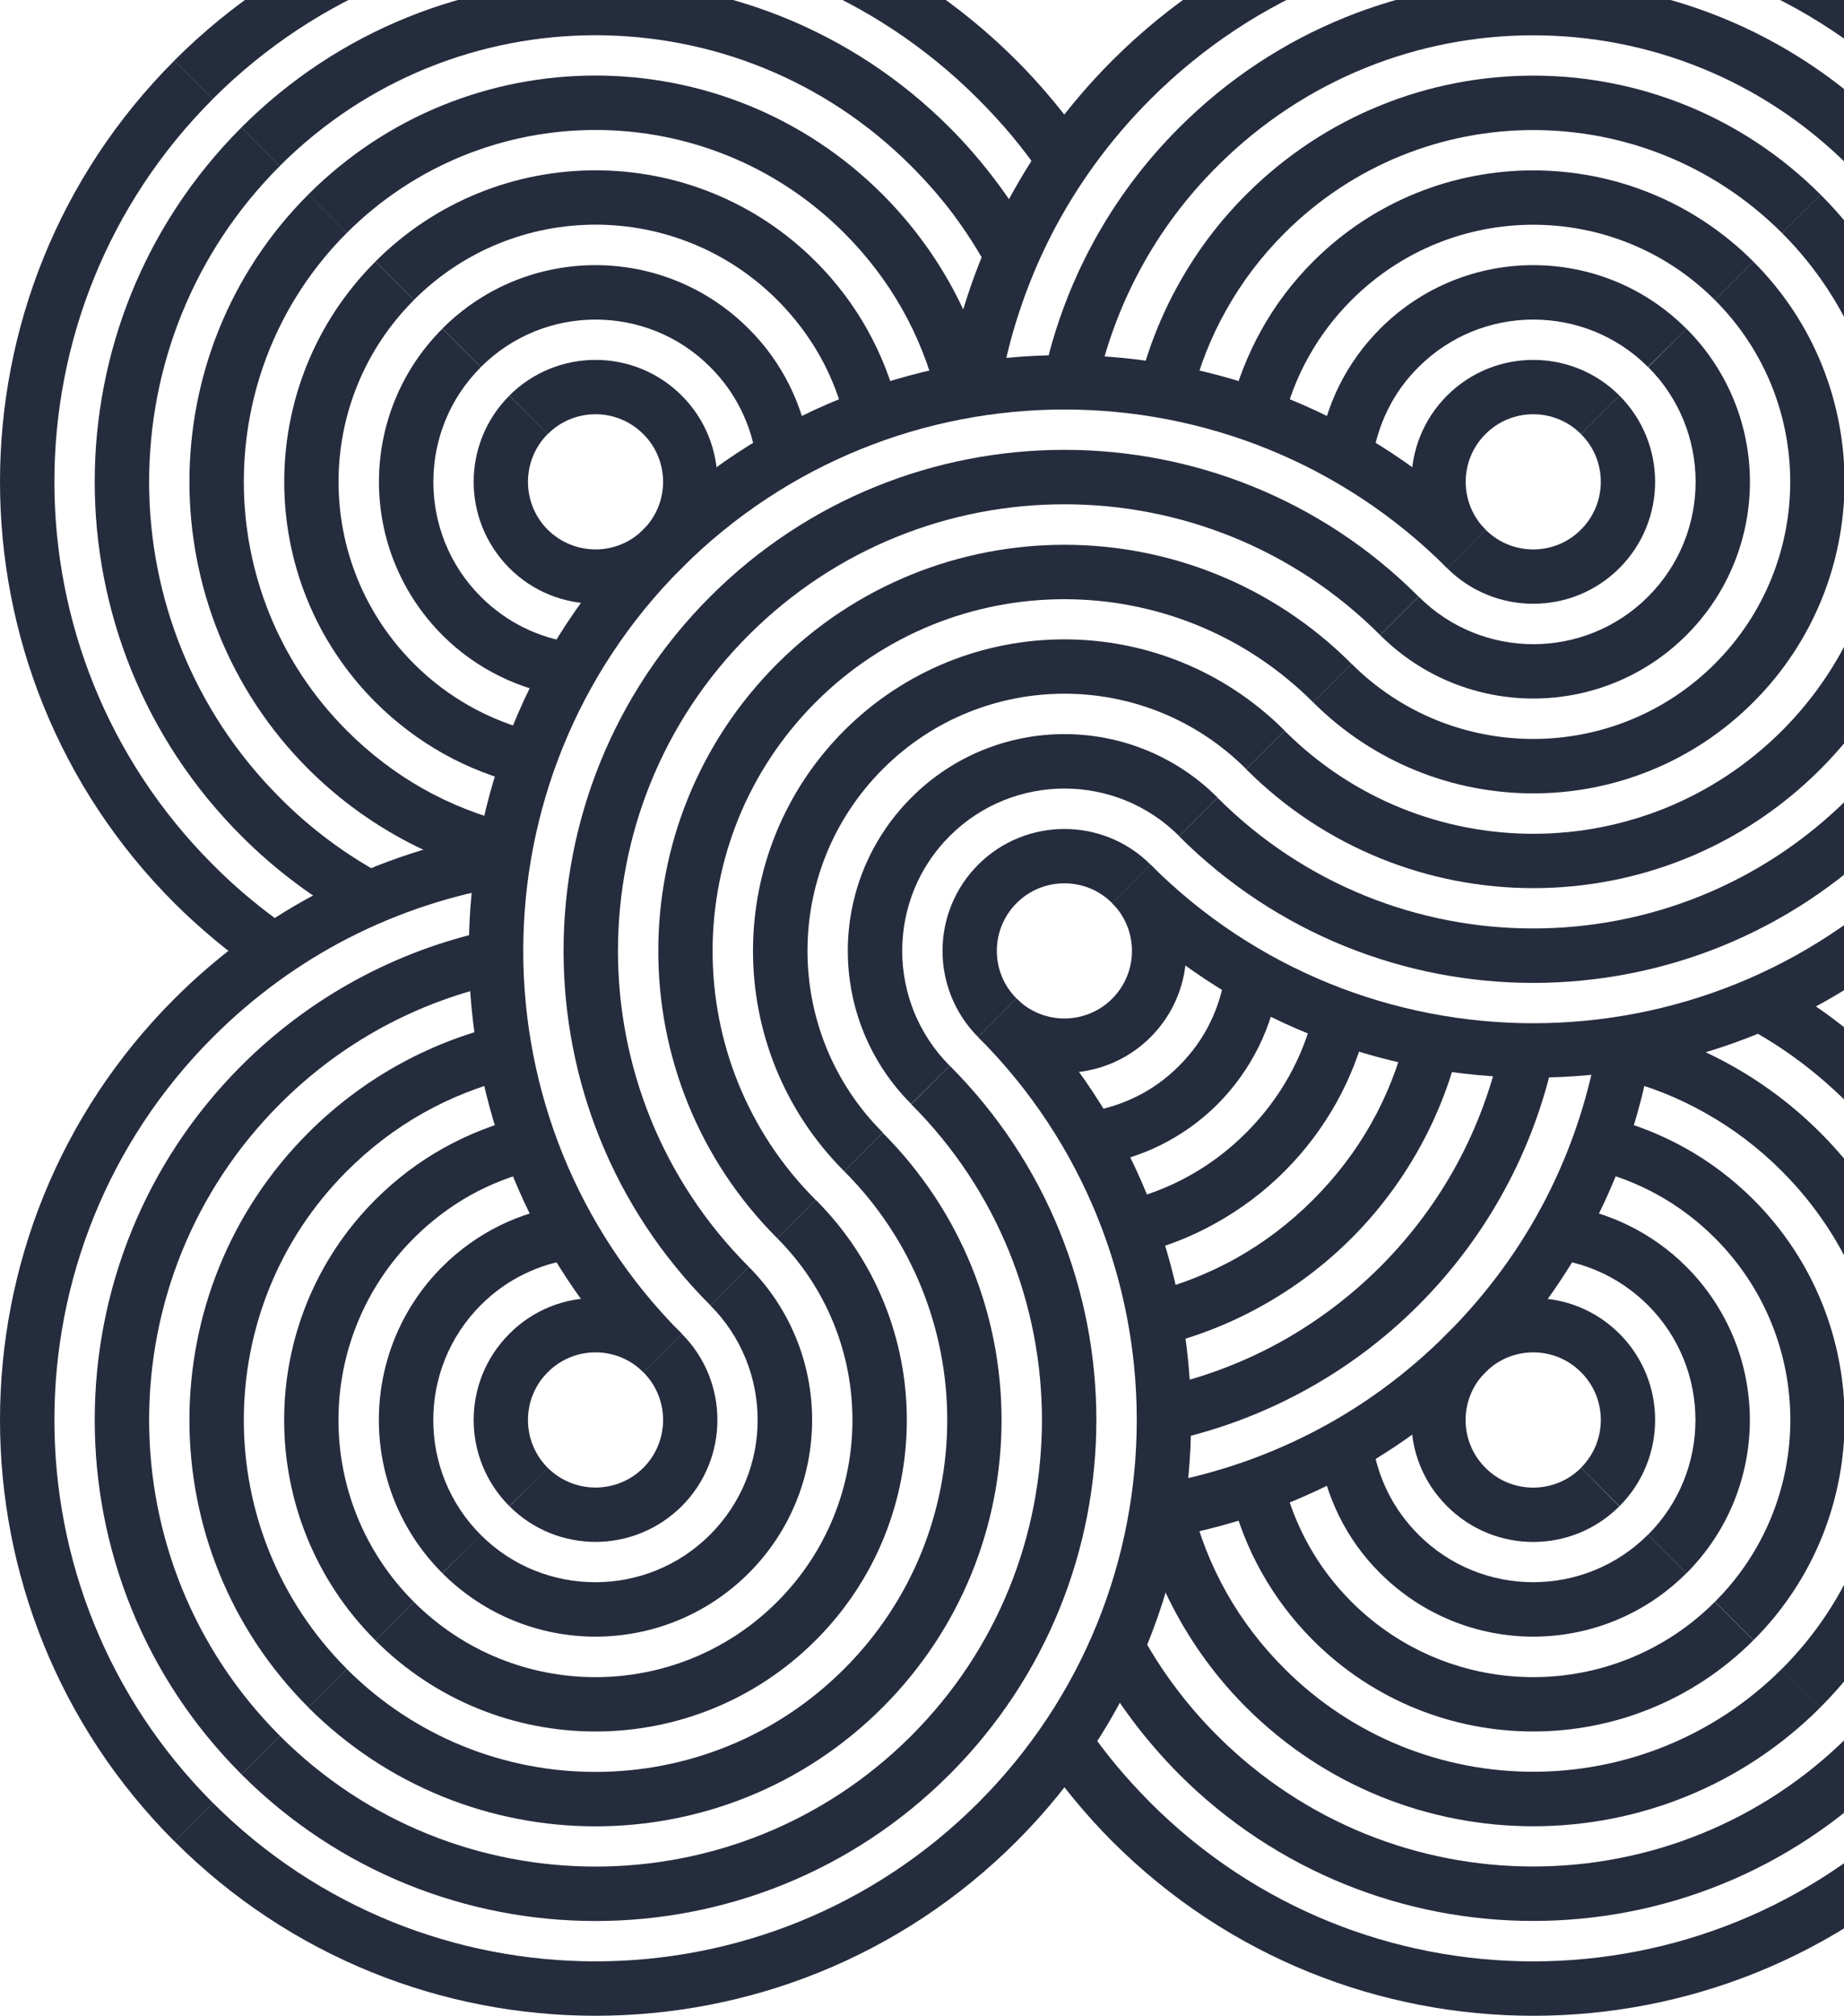
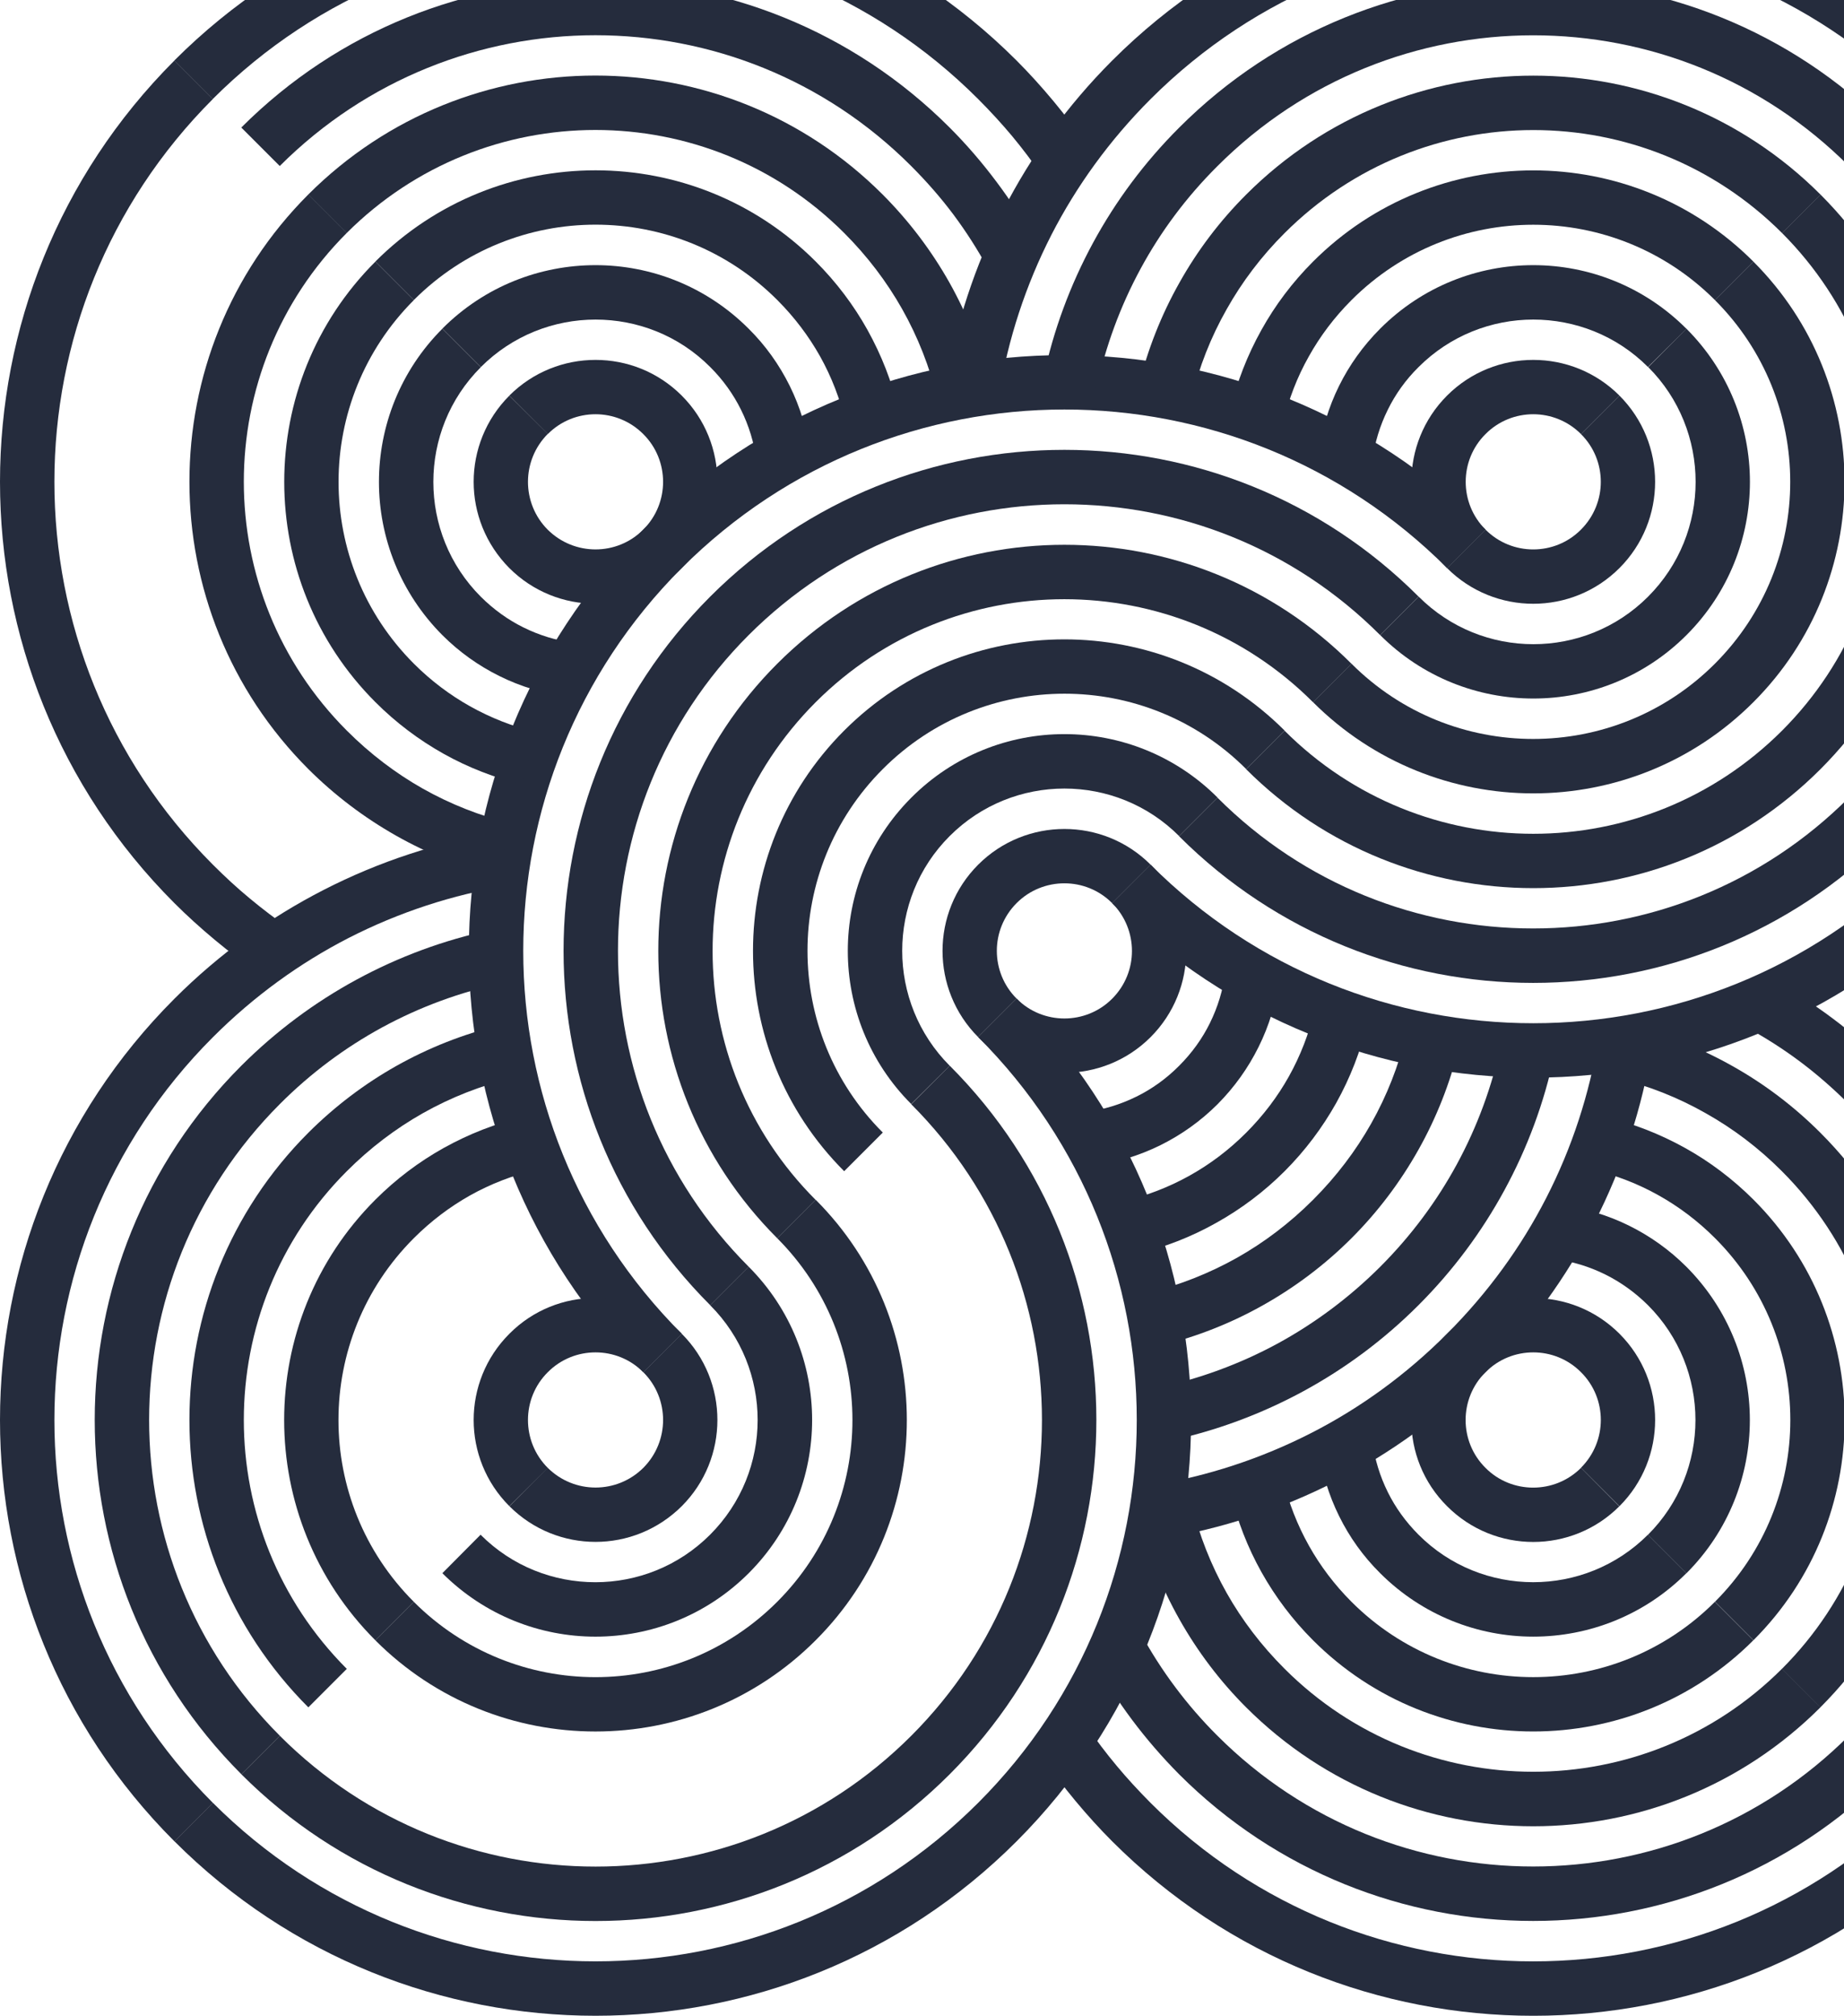
<svg xmlns="http://www.w3.org/2000/svg" width="259" height="283" viewBox="0 0 259 283" fill="none">
  <path d="M274.507 8.499C290.843 24.823 299.005 46.24 299.005 67.648C299.005 89.054 290.831 110.46 274.507 126.798C258.182 143.122 236.766 151.296 215.357 151.296C193.951 151.296 172.545 143.122 156.208 126.798L161.609 121.396C176.452 136.239 195.905 143.656 215.357 143.656C234.809 143.656 254.26 136.24 269.105 121.396C283.948 106.553 291.365 87.101 291.365 67.648C291.365 48.197 283.937 28.746 269.105 13.9L274.507 8.499Z" fill="#252c3d" />
  <path d="M265.088 17.905C278.818 31.634 285.689 49.641 285.689 67.648C285.689 85.643 278.819 103.66 265.088 117.392C251.359 131.121 233.352 137.993 215.345 137.993C197.35 137.993 179.345 131.122 165.601 117.392L171.003 111.99C183.252 124.239 199.293 130.351 215.345 130.351C231.385 130.351 247.437 124.227 259.674 111.99C271.923 99.741 278.047 83.7 278.047 67.648C278.047 51.597 271.923 35.556 259.686 23.306L265.088 17.905Z" fill="#252c3d" />
  <path d="M255.695 27.311C266.83 38.446 272.398 53.042 272.398 67.648C272.398 82.243 266.83 96.838 255.695 107.986C244.559 119.121 229.963 124.689 215.357 124.689C200.763 124.689 186.167 119.121 175.02 107.986L180.422 102.584C190.064 112.226 202.716 117.06 215.357 117.06C227.998 117.06 240.638 112.227 250.293 102.584C259.935 92.941 264.757 80.289 264.757 67.648C264.757 55.007 259.935 42.368 250.293 32.713L255.695 27.311Z" fill="#252c3d" />
  <path d="M246.271 36.729C254.812 45.27 259.077 56.465 259.077 67.648C259.077 78.843 254.812 90.037 246.271 98.58C237.731 107.12 226.536 111.386 215.352 111.386C204.157 111.386 192.963 107.109 184.421 98.58L189.823 93.178C196.871 100.227 206.111 103.745 215.352 103.745C224.593 103.745 233.832 100.215 240.869 93.178C247.918 86.129 251.448 76.89 251.448 67.648C251.448 58.408 247.918 49.168 240.869 42.131L246.271 36.729Z" fill="#252c3d" />
  <path d="M236.855 46.135C242.802 52.082 245.787 59.877 245.787 67.648C245.787 75.431 242.814 83.226 236.879 89.161C230.944 95.096 223.149 98.07 215.366 98.07C207.583 98.07 199.788 95.096 193.853 89.161L199.255 83.759C203.708 88.213 209.538 90.441 215.366 90.441C221.194 90.441 227.035 88.214 231.477 83.772C235.931 79.318 238.158 73.489 238.158 67.649C238.158 61.809 235.932 55.968 231.501 51.538L236.868 46.136L236.855 46.135Z" fill="#252c3d" />
  <path d="M227.459 55.541C230.8 58.882 232.47 63.265 232.47 67.648C232.47 72.031 230.8 76.415 227.459 79.755C224.119 83.096 219.735 84.766 215.352 84.766C210.969 84.766 206.586 83.096 203.245 79.755L208.647 74.353C210.496 76.213 212.924 77.137 215.352 77.137C217.781 77.137 220.209 76.213 222.057 74.353C223.906 72.505 224.841 70.077 224.841 67.648C224.841 65.22 223.917 62.791 222.057 60.943L227.459 55.541Z" fill="#252c3d" />
  <path d="M90.35 192.65C74.026 176.314 65.852 154.909 65.852 133.501C65.852 112.095 74.026 90.689 90.35 74.351C106.686 58.026 128.092 49.853 149.5 49.853C170.906 49.853 192.312 58.027 208.65 74.351L203.248 79.753C188.405 64.91 168.952 57.493 149.5 57.493C130.049 57.493 110.598 64.921 95.752 79.753C80.909 94.596 73.493 114.048 73.493 133.501C73.493 152.952 80.92 172.403 95.752 187.248L90.35 192.65Z" fill="#252c3d" />
  <path d="M99.756 183.244C86.027 169.515 79.155 151.508 79.155 133.501C79.155 115.493 86.026 97.488 99.756 83.757C113.486 70.027 131.493 63.156 149.5 63.156C167.507 63.156 185.512 70.026 199.244 83.757L193.842 89.159C181.604 76.91 165.551 70.797 149.5 70.797C133.449 70.797 117.407 76.921 105.158 89.159C92.909 101.396 86.797 117.449 86.797 133.501C86.797 149.552 92.921 165.593 105.158 177.842L99.756 183.244Z" fill="#252c3d" />
  <path d="M109.162 173.838C98.027 162.703 92.46 148.107 92.46 133.513C92.46 118.919 98.027 104.323 109.162 93.188C120.298 82.052 134.904 76.485 149.5 76.485C164.096 76.485 178.69 82.052 189.825 93.188L184.423 98.59C174.781 88.947 162.129 84.125 149.488 84.125C136.847 84.125 124.207 88.947 114.564 98.59C104.922 108.244 100.088 120.884 100.088 133.525C100.088 146.166 104.91 158.806 114.553 168.449L109.151 173.851L109.162 173.838Z" fill="#252c3d" />
  <path d="M118.568 164.432C110.028 155.891 105.763 144.696 105.763 133.501C105.763 122.305 110.039 111.112 118.568 102.569C127.109 94.028 138.304 89.763 149.5 89.763C160.696 89.763 171.889 94.04 180.432 102.569L175.03 107.971C167.981 100.922 158.741 97.392 149.512 97.392C140.272 97.392 131.032 100.922 123.995 107.971C116.947 115.02 113.416 124.259 113.416 133.488C113.416 142.729 116.947 151.968 123.995 159.005L118.568 164.432Z" fill="#252c3d" />
  <path d="M127.987 155.001C122.052 149.066 119.078 141.283 119.078 133.5C119.078 125.717 122.052 117.945 127.987 111.998C133.922 106.04 141.717 103.066 149.5 103.066C157.282 103.066 165.078 106.04 171.013 111.975L165.611 117.377C161.169 112.923 155.328 110.708 149.5 110.708C143.672 110.708 137.831 112.935 133.389 117.377C128.935 121.819 126.72 127.66 126.72 133.488C126.72 139.328 128.947 145.169 133.389 149.623L127.987 154.989V155.001Z" fill="#252c3d" />
  <path d="M137.393 145.608C134.053 142.267 132.383 137.872 132.383 133.501C132.383 129.118 134.053 124.734 137.393 121.393C140.733 118.053 145.129 116.383 149.5 116.383C153.883 116.383 158.267 118.053 161.607 121.393L156.205 126.795C154.357 124.935 151.928 124.012 149.5 124.012C147.072 124.012 144.643 124.935 142.795 126.784C140.935 128.644 140.011 131.072 140.011 133.489C140.011 135.917 140.935 138.346 142.783 140.194L137.381 145.596L137.393 145.608Z" fill="#252c3d" />
  <path d="M132.821 54.118C134.207 45.636 136.908 37.309 140.924 29.478C144.809 21.896 149.915 14.801 156.206 8.51C172.541 -7.826 193.947 -15.988 215.355 -15.988C236.761 -15.988 258.167 -7.814 274.505 8.51L269.103 13.912C254.26 -0.931 234.808 -8.347 215.355 -8.347C195.904 -8.347 176.453 -0.92 161.607 13.912C155.839 19.681 151.195 26.125 147.688 32.949C144.051 40.057 141.588 47.615 140.332 55.351L132.821 54.13L132.821 54.118Z" fill="#252c3d" />
  <path d="M146.575 52.898C147.961 46.394 150.295 40.032 153.552 34.039C156.704 28.245 160.72 22.809 165.612 17.927C179.329 4.185 197.348 -2.685 215.343 -2.685C233.349 -2.685 251.355 4.185 265.086 17.916L259.685 23.318C247.435 11.069 231.394 4.956 215.343 4.956C199.291 4.956 183.24 11.08 171.001 23.318C166.618 27.677 163.029 32.522 160.232 37.675C157.342 42.994 155.268 48.657 154.025 54.485L146.561 52.898L146.575 52.898Z" fill="#252c3d" />
  <path d="M159.972 54.046C161.193 49.082 163.088 44.237 165.67 39.665C168.158 35.222 171.285 31.064 175.029 27.321C186.164 16.186 200.77 10.618 215.366 10.618C229.961 10.618 244.569 16.186 255.704 27.321L250.302 32.723C240.659 23.081 228.019 18.259 215.366 18.259C202.726 18.259 190.086 23.081 180.431 32.723C177.161 35.981 174.449 39.582 172.304 43.396C170.066 47.329 168.419 51.535 167.377 55.847L159.973 54.058L159.972 54.046Z" fill="#252c3d" />
  <path d="M172.815 57.495C173.727 53.657 175.184 49.889 177.174 46.324C179.093 42.865 181.522 39.631 184.424 36.728C192.965 28.188 204.16 23.922 215.356 23.922C226.552 23.922 237.745 28.187 246.275 36.728L240.873 42.13C233.824 35.081 224.585 31.551 215.356 31.551C206.115 31.551 196.876 35.081 189.826 42.13C187.409 44.547 185.407 47.212 183.831 50.043C182.196 52.934 181 56.049 180.242 59.259L172.815 57.495Z" fill="#252c3d" />
  <path d="M185.206 63.619C185.644 60.362 186.603 57.152 188.085 54.166C189.518 51.275 191.437 48.562 193.853 46.145C199.789 40.199 207.571 37.225 215.355 37.225C223.126 37.225 230.921 40.199 236.868 46.157L231.466 51.524C227.035 47.082 221.195 44.866 215.355 44.866C209.526 44.866 203.686 47.093 199.244 51.536C197.42 53.336 195.986 55.362 194.92 57.53C193.807 59.782 193.083 62.174 192.764 64.602L185.218 63.619L185.206 63.619Z" fill="#252c3d" />
  <path d="M203.248 79.753C199.907 76.412 198.237 72.029 198.237 67.646C198.237 63.263 199.907 58.879 203.248 55.539C206.588 52.198 210.972 50.528 215.355 50.528C219.738 50.528 224.121 52.198 227.462 55.539L222.06 60.941C220.212 59.092 217.783 58.157 215.355 58.157C212.926 58.157 210.498 59.081 208.65 60.941C206.79 62.789 205.866 65.217 205.866 67.646C205.866 70.074 206.79 72.502 208.65 74.351L203.248 79.753Z" fill="#252c3d" />
  <path d="M142.795 140.206C159.119 156.541 167.293 177.947 167.293 199.355C167.293 220.761 159.119 242.167 142.795 258.505C126.459 274.841 105.054 283.003 83.645 283.003C62.239 283.003 40.833 274.841 24.496 258.505L29.898 253.103C44.74 267.946 64.193 275.363 83.645 275.363C103.097 275.363 122.548 267.935 137.393 253.103C152.236 238.26 159.664 218.808 159.664 199.355C159.664 179.904 152.237 160.453 137.393 145.608L142.795 140.206Z" fill="#252c3d" />
  <path d="M133.389 149.612C147.118 163.354 153.99 181.348 153.99 199.355C153.99 217.35 147.119 235.355 133.389 249.099C119.659 262.828 101.653 269.7 83.645 269.7C65.651 269.7 47.633 262.829 33.902 249.099L39.304 243.697C51.553 255.946 67.594 262.058 83.645 262.058C99.697 262.058 115.748 255.934 127.987 243.697C140.236 231.448 146.348 215.407 146.348 199.355C146.348 183.315 140.224 167.263 127.987 155.026L133.389 149.624V149.612Z" fill="#252c3d" />
-   <path d="M123.97 159.03C135.106 170.166 140.673 184.762 140.673 199.368C140.673 213.962 135.106 228.558 123.97 239.705C112.835 250.841 98.239 256.408 83.633 256.408C69.038 256.408 54.443 250.841 43.295 239.705L48.697 234.303C58.34 243.946 70.992 248.768 83.633 248.768C96.274 248.768 108.923 243.946 118.568 234.303C128.211 224.661 133.045 212.009 133.045 199.368C133.045 186.727 128.223 174.077 118.568 164.432L123.97 159.03Z" fill="#252c3d" />
  <path d="M114.564 168.436C123.105 176.977 127.37 188.172 127.37 199.368C127.37 210.564 123.105 221.757 114.564 230.287C106.024 238.828 94.829 243.093 83.633 243.093C72.437 243.093 61.244 238.828 52.714 230.287L58.116 224.885C65.164 231.934 74.404 235.464 83.633 235.464C92.873 235.464 102.113 231.934 109.162 224.885C116.211 217.836 119.73 208.597 119.73 199.368C119.73 190.127 116.199 180.888 109.162 173.838L114.564 168.436Z" fill="#252c3d" />
  <path d="M105.158 177.842C111.093 183.789 114.067 191.572 114.067 199.355C114.067 207.138 111.093 214.933 105.158 220.868C99.211 226.803 91.429 229.777 83.633 229.777C75.862 229.777 68.079 226.803 62.132 220.868L67.499 215.466C71.941 219.92 77.782 222.136 83.622 222.136C89.45 222.136 95.291 219.909 99.733 215.466C104.187 211.013 106.415 205.183 106.415 199.355C106.415 193.527 104.188 187.686 99.745 183.244L105.147 177.842H105.158Z" fill="#252c3d" />
  <path d="M95.752 187.248C99.093 190.589 100.763 194.972 100.763 199.355C100.763 203.738 99.093 208.122 95.752 211.462C92.388 214.803 88.016 216.473 83.645 216.473C79.274 216.473 74.891 214.803 71.55 211.462L76.917 206.06C78.777 207.909 81.205 208.844 83.645 208.844C86.074 208.844 88.502 207.92 90.362 206.072C92.21 204.212 93.134 201.784 93.134 199.355C93.134 196.927 92.21 194.498 90.35 192.65L95.752 187.248Z" fill="#252c3d" />
  <path d="M71.339 124.344C63.603 125.599 56.045 128.064 48.937 131.7C42.113 135.207 35.681 139.839 29.901 145.619C15.058 160.462 7.641 179.914 7.641 199.367C7.641 218.818 15.068 238.269 29.901 253.114L24.499 258.516C8.163 242.192 0 220.775 0 199.367C0 177.961 8.163 156.555 24.499 140.217C30.801 133.915 37.885 128.821 45.466 124.935C53.297 120.919 61.624 118.218 70.107 116.832L71.327 124.343L71.339 124.344Z" fill="#252c3d" />
  <path d="M70.474 138.038C64.658 139.282 58.983 141.355 53.664 144.246C48.511 147.054 43.666 150.63 39.307 155.002C27.058 167.262 20.946 183.314 20.946 199.353C20.946 215.405 27.07 231.446 39.307 243.695L33.905 249.097C20.175 235.367 13.304 217.361 13.304 199.353C13.304 181.346 20.174 163.341 33.905 149.61C38.798 144.728 44.235 140.713 50.028 137.562C56.023 134.304 62.384 131.97 68.887 130.584L70.474 138.048L70.474 138.038Z" fill="#252c3d" />
  <path d="M71.835 151.376C67.523 152.43 63.329 154.065 59.384 156.292C55.57 158.448 51.98 161.16 48.711 164.431C39.068 174.073 34.246 186.714 34.246 199.366C34.246 212.006 39.068 224.647 48.711 234.302L43.309 239.704C32.173 228.568 26.606 213.962 26.606 199.366C26.606 184.77 32.173 170.164 43.309 159.029C47.064 155.285 51.222 152.158 55.652 149.659C60.225 147.088 65.07 145.192 70.034 143.973L71.823 151.377L71.835 151.376Z" fill="#252c3d" />
  <path d="M75.248 164.253C72.038 165.011 68.923 166.207 66.02 167.83C63.201 169.418 60.536 171.42 58.119 173.837C51.07 180.885 47.54 190.125 47.54 199.366C47.54 208.608 51.07 217.835 58.119 224.883L52.717 230.285C44.176 221.745 39.911 210.55 39.911 199.366C39.911 188.171 44.176 176.977 52.717 168.435C55.62 165.532 58.854 163.104 62.289 161.184C65.867 159.194 69.633 157.725 73.484 156.825L75.249 164.252L75.248 164.253Z" fill="#252c3d" />
-   <path d="M80.591 176.763C78.162 177.084 75.769 177.806 73.518 178.919C71.351 179.985 69.324 181.43 67.524 183.231C63.07 187.698 60.855 193.537 60.855 199.366C60.855 205.206 63.081 211.046 67.524 215.488L62.122 220.855C56.187 214.92 53.213 207.137 53.213 199.354C53.213 191.571 56.187 183.776 62.122 177.841C64.538 175.436 67.251 173.517 70.142 172.084C73.139 170.603 76.338 169.644 79.596 169.205L80.579 176.751L80.591 176.763Z" fill="#252c3d" />
  <path d="M90.35 192.65C88.502 190.79 86.074 189.866 83.645 189.866C81.217 189.866 78.788 190.79 76.94 192.65C75.08 194.498 74.156 196.927 74.156 199.355C74.156 201.795 75.08 204.224 76.94 206.084L71.538 211.451C68.198 208.11 66.528 203.726 66.528 199.355C66.528 194.984 68.198 190.601 71.538 187.26C74.879 183.895 79.262 182.225 83.645 182.225C88.028 182.225 92.412 183.895 95.752 187.236L90.35 192.637V192.65Z" fill="#252c3d" />
  <path d="M232.031 147.04C230.645 155.523 227.945 163.85 223.929 171.681C220.031 179.263 214.937 186.358 208.647 192.66C202.345 198.962 195.261 204.057 187.667 207.942C179.837 211.958 171.509 214.659 163.027 216.045L161.806 208.522C169.542 207.267 177.1 204.802 184.208 201.166C191.043 197.672 197.476 193.027 203.245 187.247C209.013 181.478 213.657 175.046 217.164 168.21C220.813 161.102 223.264 153.544 224.52 145.809L232.043 147.029L232.031 147.04Z" fill="#252c3d" />
  <path d="M218.28 148.261C216.894 154.765 214.56 161.126 211.291 167.12C208.139 172.913 204.123 178.35 199.243 183.231L199.231 183.243C194.35 188.124 188.913 192.14 183.12 195.291C177.125 198.548 170.764 200.894 164.261 202.28L162.674 194.817C168.49 193.573 174.153 191.5 179.484 188.609C184.625 185.801 189.482 182.212 193.854 177.853C198.225 173.482 201.814 168.625 204.61 163.483C207.501 158.164 209.574 152.501 210.817 146.673L218.281 148.26L218.28 148.261Z" fill="#252c3d" />
  <path d="M204.882 147.112C203.662 152.076 201.767 156.921 199.185 161.494C196.673 165.948 193.558 170.106 189.826 173.838C186.094 177.569 181.937 180.685 177.483 183.196C172.91 185.778 168.065 187.674 163.101 188.894L161.312 181.49C165.624 180.436 169.818 178.789 173.763 176.574C177.542 174.441 181.143 171.729 184.436 168.435C187.73 165.141 190.442 161.54 192.575 157.762C194.802 153.829 196.437 149.623 197.491 145.311L204.895 147.1L204.882 147.112Z" fill="#252c3d" />
  <path d="M192.04 143.654C191.117 147.516 189.671 151.283 187.681 154.849C185.738 158.308 183.321 161.542 180.431 164.432C177.54 167.323 174.307 169.74 170.847 171.671C167.294 173.673 163.514 175.13 159.664 176.042L157.911 168.615C161.098 167.856 164.213 166.66 167.127 165.025C169.935 163.461 172.6 161.459 175.029 159.03C177.457 156.602 179.459 153.936 181.023 151.141C182.658 148.215 183.855 145.099 184.613 141.9L192.04 143.654Z" fill="#252c3d" />
  <path d="M179.649 137.54C179.223 140.809 178.263 144.007 176.77 146.993C175.325 149.907 173.405 152.62 171.013 155.025C168.62 157.418 165.895 159.337 162.981 160.782C159.985 162.262 156.785 163.222 153.528 163.661L152.545 156.115C154.973 155.795 157.354 155.072 159.617 153.959C161.761 152.905 163.798 151.46 165.612 149.635C167.436 147.811 168.881 145.785 169.935 143.641C171.049 141.389 171.772 138.997 172.091 136.569L179.637 137.552L179.649 137.54Z" fill="#252c3d" />
  <path d="M161.607 121.393C164.947 124.734 166.617 129.129 166.617 133.501C166.617 137.883 164.947 142.267 161.607 145.608C158.267 148.948 153.871 150.618 149.5 150.618C145.117 150.618 140.733 148.948 137.393 145.608L142.795 140.206C144.643 142.066 147.072 142.989 149.5 142.989C151.928 142.989 154.357 142.066 156.205 140.217C158.065 138.357 158.989 135.929 158.989 133.512C158.989 131.084 158.065 128.655 156.217 126.807L161.619 121.405L161.607 121.393Z" fill="#252c3d" />
  <path d="M274.507 258.507C258.183 274.843 236.766 283.005 215.357 283.005C193.951 283.005 172.545 274.843 156.208 258.507C154.455 256.754 152.725 254.847 151.019 252.798C149.384 250.832 147.832 248.77 146.363 246.65L152.631 242.349C153.922 244.233 155.331 246.104 156.86 247.93C158.257 249.611 159.845 251.341 161.598 253.106C176.441 267.949 195.893 275.366 215.346 275.366C234.797 275.366 254.248 267.939 269.093 253.106L274.495 258.508L274.507 258.507Z" fill="#252c3d" />
  <path d="M265.088 249.089C251.359 262.819 233.352 269.69 215.345 269.69C197.35 269.69 179.333 262.82 165.601 249.089C163.208 246.672 160.993 244.113 158.991 241.436C156.941 238.699 155.128 235.856 153.541 232.942L160.223 229.304C161.645 231.923 163.267 234.457 165.079 236.874C166.845 239.231 168.811 241.517 170.99 243.685C183.251 255.934 199.303 262.046 215.342 262.046C231.394 262.046 247.435 255.922 259.684 243.685L265.086 249.087L265.088 249.089Z" fill="#252c3d" />
  <path d="M255.695 239.695C244.559 250.831 229.963 256.398 215.357 256.398C200.763 256.398 186.167 250.831 175.02 239.695C171.311 235.987 168.196 231.842 165.685 227.398C163.103 222.837 161.206 218.016 159.987 213.088L167.391 211.264C168.457 215.576 170.092 219.746 172.307 223.667C174.44 227.433 177.14 231.011 180.421 234.281C190.064 243.923 202.716 248.745 215.357 248.745C227.998 248.745 240.637 243.923 250.293 234.281L255.695 239.683L255.695 239.695Z" fill="#252c3d" />
  <path d="M246.271 230.284C237.731 238.825 226.536 243.09 215.352 243.09C204.157 243.09 192.963 238.825 184.421 230.284C181.53 227.394 179.113 224.172 177.195 220.748C175.229 217.241 173.772 213.486 172.847 209.601L180.251 207.848C181.009 210.987 182.206 214.079 183.852 217.016C185.428 219.825 187.418 222.478 189.823 224.883C196.871 231.931 206.111 235.461 215.352 235.461C224.593 235.461 233.832 231.931 240.869 224.883L246.271 230.284Z" fill="#252c3d" />
  <path d="M236.865 220.866C230.93 226.801 223.136 229.775 215.352 229.775C207.581 229.775 199.798 226.801 193.851 220.866C191.446 218.485 189.527 215.772 188.094 212.869C186.614 209.884 185.654 206.697 185.215 203.463L192.761 202.444C193.093 204.872 193.815 207.253 194.928 209.493C195.982 211.625 197.428 213.651 199.24 215.463C203.682 219.917 209.523 222.132 215.351 222.132C221.18 222.132 227.02 219.905 231.462 215.463L236.865 220.866Z" fill="#252c3d" />
  <path d="M227.449 211.472C224.109 214.813 219.725 216.483 215.354 216.483C210.983 216.483 206.6 214.813 203.259 211.472C199.894 208.132 198.224 203.748 198.224 199.365C198.224 194.982 199.894 190.599 203.234 187.258L208.636 192.66C206.776 194.508 205.853 196.937 205.853 199.365C205.853 201.794 206.776 204.222 208.636 206.07C210.473 207.93 212.913 208.854 215.341 208.854C217.781 208.854 220.21 207.93 222.07 206.07L227.437 211.472H227.449Z" fill="#252c3d" />
  <path d="M262.647 130.361C264.708 131.77 266.757 133.335 268.795 135.028C270.845 136.734 272.752 138.464 274.504 140.217C290.84 156.552 299.003 177.958 299.003 199.366C299.003 220.772 290.829 242.178 274.504 258.516L269.103 253.114C283.945 238.271 291.362 218.819 291.362 199.366C291.362 179.915 283.935 160.464 269.103 145.618C267.35 143.866 265.62 142.278 263.926 140.868C262.16 139.399 260.301 137.989 258.345 136.65L262.646 130.36L262.647 130.361Z" fill="#252c3d" />
  <path d="M248.95 137.552C251.864 139.139 254.707 140.952 257.432 143.001C260.157 145.039 262.715 147.242 265.085 149.612C278.815 163.342 285.687 181.348 285.687 199.356C285.687 217.35 278.816 235.368 265.085 249.099L259.684 243.697C271.933 231.448 278.045 215.407 278.045 199.356C278.045 183.304 271.921 167.253 259.684 155.014C257.468 152.799 255.194 150.82 252.872 149.079C250.456 147.267 247.92 145.656 245.303 144.234L248.94 137.552L248.95 137.552Z" fill="#252c3d" />
  <path d="M228.954 143.973C233.918 145.194 238.763 147.089 243.336 149.671C247.778 152.158 251.936 155.286 255.679 159.029C266.815 170.165 272.382 184.761 272.382 199.367C272.382 213.961 266.815 228.557 255.679 239.704L250.277 234.302C259.92 224.66 264.742 212.008 264.742 199.367C264.742 186.726 259.92 174.076 250.277 164.431C247.02 161.162 243.419 158.449 239.604 156.305C235.671 154.066 231.465 152.419 227.154 151.377L228.942 143.973L228.954 143.973Z" fill="#252c3d" />
  <path d="M225.506 156.815C229.343 157.727 233.111 159.184 236.689 161.174C240.148 163.094 243.371 165.522 246.285 168.425C254.826 176.965 259.091 188.16 259.091 199.356C259.091 210.552 254.826 221.745 246.285 230.275L240.883 224.873C247.932 217.825 251.462 208.585 251.462 199.356C251.462 190.116 247.932 180.876 240.883 173.827C238.466 171.41 235.801 169.408 232.982 167.832C230.08 166.197 226.964 165.001 223.766 164.242L225.519 156.815H225.506Z" fill="#252c3d" />
  <path d="M219.394 169.216C222.651 169.654 225.861 170.614 228.847 172.095C231.761 173.541 234.474 175.46 236.868 177.852C242.803 183.811 245.776 191.594 245.776 199.365C245.776 207.148 242.803 214.943 236.868 220.878L231.466 215.476C235.919 211.022 238.135 205.193 238.135 199.365C238.135 193.525 235.908 187.685 231.477 183.254C229.641 181.43 227.615 179.997 225.471 178.931C223.22 177.817 220.827 177.094 218.411 176.775L219.394 169.229L219.394 169.216Z" fill="#252c3d" />
  <path d="M203.248 187.248C206.588 183.908 210.972 182.238 215.355 182.238C219.738 182.238 224.121 183.908 227.462 187.248C230.802 190.589 232.472 194.972 232.472 199.355C232.472 203.738 230.802 208.122 227.462 211.462L222.06 206.06C223.908 204.212 224.844 201.784 224.844 199.355C224.844 196.927 223.92 194.498 222.06 192.65C220.212 190.79 217.783 189.866 215.355 189.866C212.926 189.866 210.498 190.79 208.65 192.65L203.248 187.248Z" fill="#252c3d" />
  <path d="M36.356 136.64C34.223 135.171 32.175 133.619 30.207 131.985C28.158 130.278 26.251 128.549 24.498 126.796C8.162 110.46 0 89.055 0 67.646C0 46.24 8.162 24.834 24.498 8.497L29.9 13.899C15.057 28.741 7.64 48.194 7.64 67.646C7.64 87.098 15.068 106.549 29.9 121.394C31.653 123.147 33.383 124.734 35.077 126.132C36.914 127.66 38.773 129.07 40.657 130.361L36.357 136.628L36.356 136.64Z" fill="#252c3d" />
-   <path d="M50.05 129.449C47.136 127.862 44.293 126.038 41.556 124C38.879 121.997 36.319 119.794 33.916 117.377C20.174 103.659 13.303 85.641 13.303 67.646C13.303 49.64 20.173 31.634 33.904 17.902L39.306 23.304C27.057 35.553 20.945 51.595 20.945 67.646C20.945 83.697 27.069 99.749 39.306 111.988C41.473 114.18 43.76 116.146 46.117 117.911C48.534 119.723 51.069 121.334 53.687 122.768L50.049 129.45L50.05 129.449Z" fill="#252c3d" />
  <path d="M69.916 123.006C64.988 121.785 60.166 119.89 55.605 117.308C51.175 114.797 47.029 111.681 43.309 107.973C32.173 96.837 26.606 82.231 26.606 67.635C26.606 53.039 32.173 38.433 43.309 27.298L48.711 32.7C39.068 42.342 34.246 54.983 34.246 67.635C34.246 80.275 39.068 92.916 48.711 102.571C51.992 105.852 55.569 108.553 59.325 110.685C63.246 112.901 67.416 114.536 71.727 115.601L69.903 123.005L69.916 123.006Z" fill="#252c3d" />
  <path d="M73.412 110.151C69.538 109.227 65.772 107.77 62.265 105.803C58.842 103.884 55.619 101.467 52.728 98.578C44.188 90.037 39.922 78.842 39.922 67.646C39.922 56.451 44.188 45.257 52.728 36.727L58.13 42.129C51.082 49.178 47.551 58.417 47.551 67.646C47.551 76.887 51.082 86.126 58.13 93.176C60.535 95.581 63.189 97.57 65.996 99.146C68.934 100.793 72.026 102.001 75.165 102.747L73.412 110.151Z" fill="#252c3d" />
  <path d="M79.537 97.785C76.291 97.347 73.104 96.387 70.13 94.906C67.228 93.472 64.516 91.554 62.134 89.172C56.199 83.213 53.225 75.43 53.225 67.659C53.225 59.877 56.199 52.081 62.134 46.146L67.536 51.548C63.082 55.99 60.866 61.831 60.866 67.659C60.866 73.499 63.093 79.34 67.536 83.782C69.36 85.594 71.373 87.028 73.506 88.082C75.745 89.195 78.138 89.918 80.555 90.249L79.536 97.796L79.537 97.785Z" fill="#252c3d" />
  <path d="M95.752 79.753C92.412 83.093 88.028 84.763 83.645 84.763C79.262 84.763 74.879 83.093 71.538 79.753C68.198 76.388 66.528 72.017 66.528 67.646C66.528 63.275 68.198 58.892 71.538 55.55L76.94 60.917C75.092 62.777 74.156 65.206 74.156 67.646C74.156 70.074 75.08 72.514 76.928 74.362C78.788 76.211 81.217 77.135 83.645 77.135C86.074 77.135 88.502 76.211 90.35 74.351L95.752 79.753Z" fill="#252c3d" />
  <path d="M146.348 24.657C145.01 22.703 143.599 20.843 142.131 19.077C140.721 17.395 139.146 15.666 137.38 13.9C122.537 -0.943 103.085 -8.36 83.632 -8.36C64.181 -8.36 44.73 -0.932 29.885 13.9L24.483 8.498C40.807 -7.838 62.224 -16 83.632 -16C105.038 -16 126.444 -7.826 142.782 8.498C144.535 10.251 146.265 12.159 147.971 14.207C149.664 16.245 151.216 18.294 152.637 20.356L146.347 24.656L146.348 24.657Z" fill="#252c3d" />
  <path d="M138.756 37.688C137.334 35.07 135.711 32.536 133.911 30.119C132.17 27.797 130.191 25.523 127.976 23.308C115.738 11.059 99.685 4.946 83.634 4.946C67.583 4.946 51.541 11.07 39.292 23.308L33.89 17.906C47.62 4.176 65.627 -2.695 83.634 -2.695C101.641 -2.695 119.646 4.175 133.378 17.906C135.747 20.275 137.95 22.834 139.988 25.559C142.038 28.283 143.85 31.126 145.438 34.041L138.756 37.679L138.756 37.688Z" fill="#252c3d" />
  <path d="M131.625 55.835C130.571 51.523 128.936 47.329 126.709 43.385C124.553 39.57 121.84 35.981 118.57 32.711C108.927 23.069 96.287 18.247 83.634 18.247C70.994 18.247 58.354 23.069 48.699 32.711L43.297 27.309C54.432 16.174 69.038 10.607 83.634 10.607C98.231 10.607 112.837 16.174 123.972 27.309C127.715 31.064 130.842 35.222 133.342 39.653C135.912 44.226 137.808 49.071 139.028 54.035L131.624 55.824L131.625 55.835Z" fill="#252c3d" />
  <path d="M118.758 59.249C118 56.039 116.803 52.923 115.18 50.021C113.593 47.201 111.591 44.536 109.174 42.12C102.125 35.071 92.886 31.541 83.644 31.541C74.403 31.541 65.176 35.071 58.127 42.12L52.725 36.718C61.266 28.177 72.461 23.912 83.644 23.912C94.839 23.912 106.033 28.177 114.576 36.718C117.478 39.62 119.907 42.854 121.826 46.289C123.816 49.867 125.285 53.634 126.185 57.484L118.758 59.237L118.758 59.249Z" fill="#252c3d" />
  <path d="M106.237 64.591C105.917 62.174 105.195 59.782 104.081 57.531C103.016 55.386 101.582 53.349 99.758 51.536C95.327 47.082 89.487 44.867 83.647 44.867C77.818 44.867 71.978 47.094 67.536 51.536L62.134 46.134C68.069 40.187 75.863 37.225 83.647 37.225C91.418 37.225 99.201 40.199 105.148 46.146C107.553 48.526 109.472 51.252 110.917 54.166C112.397 57.151 113.357 60.362 113.796 63.62L106.25 64.603L106.237 64.591Z" fill="#252c3d" />
  <path d="M90.35 74.351C92.21 72.502 93.134 70.074 93.134 67.646C93.134 65.217 92.21 62.789 90.35 60.941C88.502 59.092 86.074 58.157 83.645 58.157C81.217 58.157 78.788 59.081 76.94 60.941L71.538 55.539C74.879 52.198 79.262 50.528 83.645 50.528C88.028 50.528 92.412 52.198 95.752 55.539C99.093 58.879 100.763 63.263 100.763 67.646C100.763 72.029 99.093 76.412 95.752 79.753L90.35 74.351Z" fill="#252c3d" />
</svg>